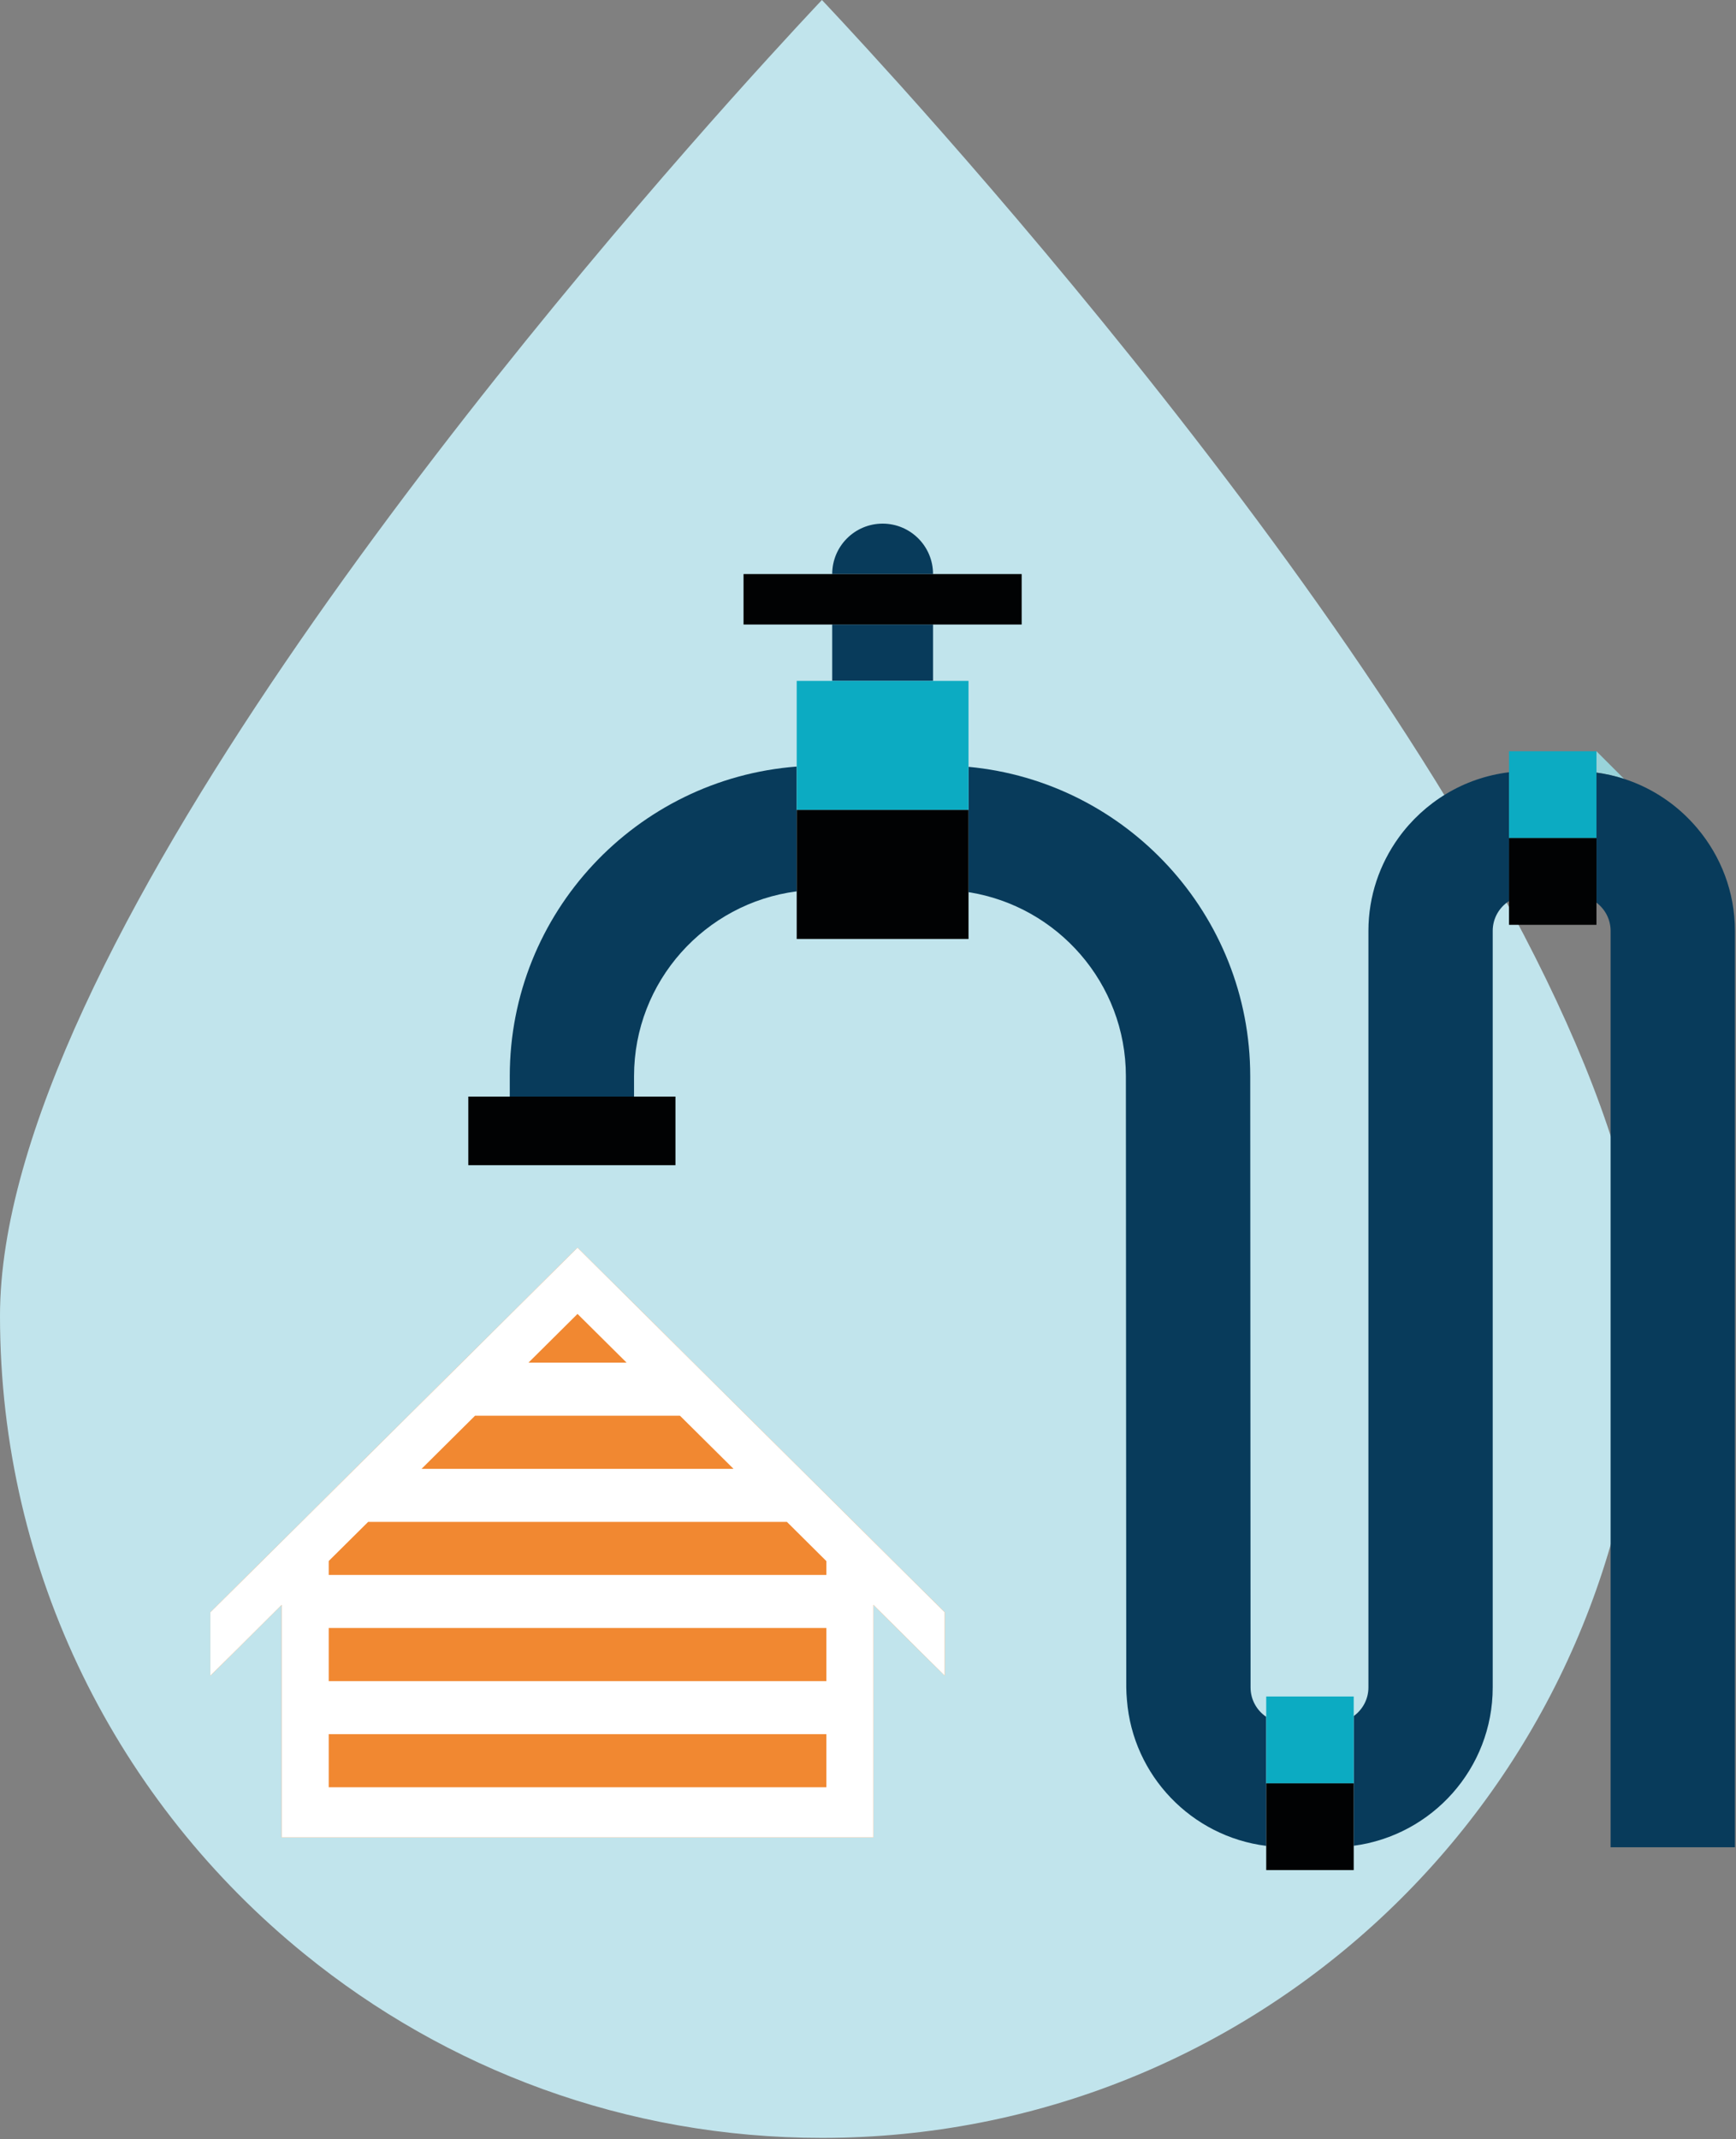
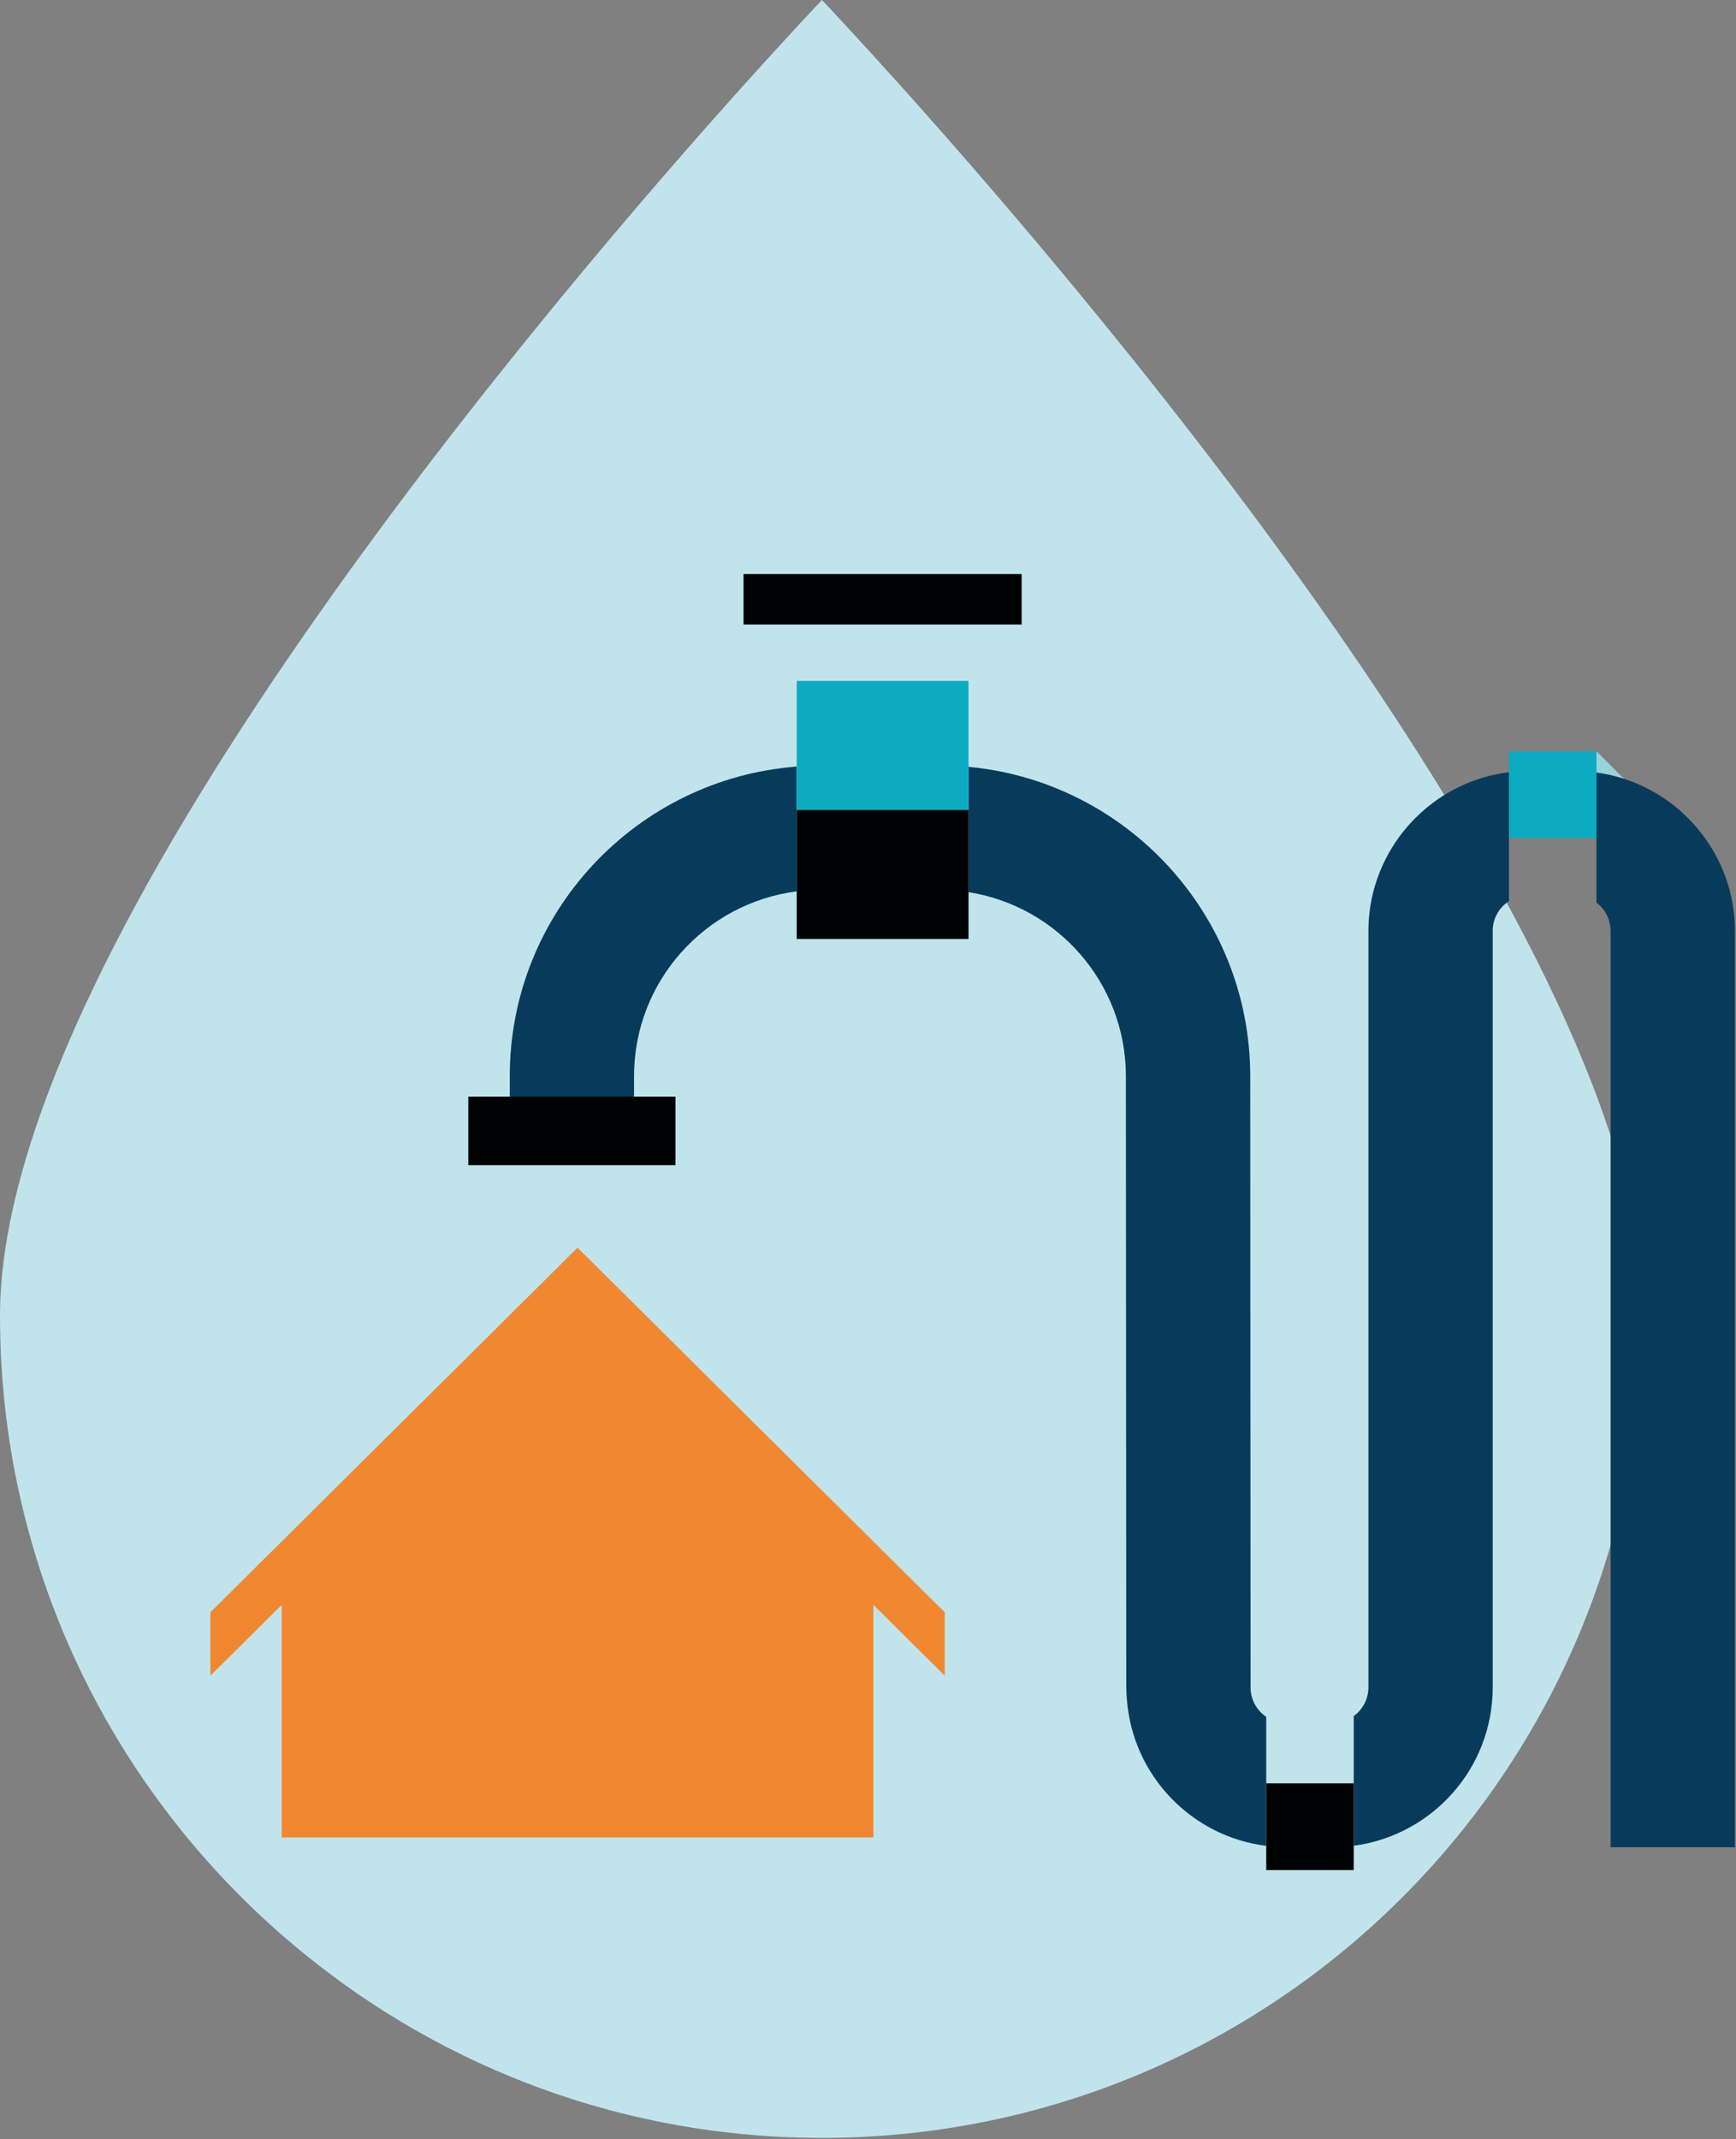
<svg xmlns="http://www.w3.org/2000/svg" width="100%" height="100%" viewBox="0 0 1090 1343" xml:space="preserve" style="fill-rule:evenodd;clip-rule:evenodd;stroke-linejoin:round;stroke-miterlimit:2;">
  <rect x="0" y="0" width="1090" height="1343" fill="#808080" stroke="none" />
  <path d="M565.142,53.429c-30.35,-33.725 -49.067,-53.429 -49.067,-53.429c-0,-0 -22.442,23.604 -57.675,63.021c-134.579,150.804 -458.4,537.233 -458.4,763.037c0,162.021 74.704,306.259 191.387,400.846c88.655,72.029 201.496,115.283 324.688,115.283c271.2,0 493.05,-209.408 513.925,-475.204c1.046,-13.546 2.033,-27.091 2.033,-40.925c0,-230.746 -338.179,-629.266 -466.891,-772.629" style="fill:#c1e4ec;fill-rule:nonzero;" />
  <path d="M1019.72,488.975l-17.333,-17.333l0,13.388c5.979,0.8 11.767,2.154 17.333,3.945" style="fill:#99d3da;fill-rule:nonzero;" />
-   <rect x="522.525" y="392.075" width="63.308" height="35.404" style="fill:#083b5b;" />
-   <path d="M554.18,328.742c-17.488,-0 -31.654,14.175 -31.654,31.662l63.308,0c0,-17.487 -14.183,-31.662 -31.654,-31.662" style="fill:#083b5b;fill-rule:nonzero;" />
  <path d="M947.481,484.83c-28.516,3.446 -53.366,18.913 -69.371,41.159c-11.837,16.471 -18.904,36.608 -18.904,58.404l0,474.996c0,7.391 -3.654,13.921 -9.233,17.971l-0,81.42c49.175,-6.466 87.275,-48.525 87.275,-99.391l-0,-474.996c-0,-7.85 4.083,-14.733 10.233,-18.704l0,-80.859Z" style="fill:#083b5b;fill-rule:nonzero;" />
  <path d="M1065.77,520.078c-11.992,-14.3 -27.879,-25.238 -46.059,-31.104c-5.566,-1.792 -11.354,-3.142 -17.333,-3.942l0,81.638c5.375,4.087 8.892,10.47 8.892,17.725l-0,575.35l78.054,-0l-0,-575.35c-0,-24.505 -8.908,-46.905 -23.554,-64.317" style="fill:#083b5b;fill-rule:nonzero;" />
  <path d="M795.038,1077.84c-5.929,-3.996 -9.838,-10.805 -9.838,-18.455l0,-9.2l-0.208,-374.566c0,-101.438 -77.833,-184.959 -176.879,-194.192l-0,78.675c55.9,8.796 98.804,57.183 98.804,115.517l0.242,383.766c-0,2.621 0.204,5.254 0.412,7.859c3.704,47.504 40.563,85.741 87.467,91.616l-0,-81.021Z" style="fill:#083b5b;fill-rule:nonzero;" />
  <path d="M398.1,675.623c-0,-59.5 44.629,-108.641 102.145,-116.025l0,-78.341c-100.629,7.675 -180.17,91.816 -180.17,194.366l-0,12.821l78.025,0l-0,-12.821Z" style="fill:#083b5b;fill-rule:nonzero;" />
  <rect x="466.854" y="360.405" width="174.637" height="31.671" style="fill:#010203;fill-rule:nonzero;" />
  <rect x="294.039" y="688.443" width="130.063" height="43.079" style="fill:#010203;fill-rule:nonzero;" />
-   <rect x="795.038" y="1065.08" width="54.933" height="54.504" style="fill:#0cabc2;fill-rule:nonzero;" />
  <rect x="795.038" y="1119.58" width="54.933" height="54.467" style="fill:#010203;fill-rule:nonzero;" />
  <rect x="947.481" y="471.639" width="54.9" height="54.496" style="fill:#0cabc2;fill-rule:nonzero;" />
-   <rect x="947.481" y="526.135" width="54.9" height="54.475" style="fill:#010203;fill-rule:nonzero;" />
  <rect x="500.246" y="427.478" width="107.867" height="81.012" style="fill:#0cabc2;fill-rule:nonzero;" />
  <rect x="500.247" y="508.488" width="107.867" height="81.025" style="fill:#010203;fill-rule:nonzero;" />
  <path d="M176.881,1153.54l371.512,-0l0,-145.984l14.613,14.509l15.1,15.037l15.075,14.896l-0,-39.8l-23.638,-23.429l-33.554,-33.317l-33.533,-33.325l-33.613,-33.342l-33.504,-33.287l-33.579,-33.367l-39.113,-38.808l-0.033,-0.042l-39.137,38.85l-33.555,33.367l-33.57,33.287l-33.559,33.342l-33.521,33.325l-33.566,33.317l-23.625,23.429l-0,39.8l15.1,-14.896l15.1,-15.037l14.6,-14.534l-0,146.009Z" style="fill:#f18831;fill-rule:nonzero;" />
-   <path d="M206.4,1088.72l312.462,0l0,33.338l-312.462,-0l0,-33.338Zm0,-33.287l0,-33.367l312.462,0l0,33.367l-312.462,-0Zm0,-75.421l24.75,-24.558l262.946,-0l24.766,24.62l0,8.696l-312.462,0l0,-8.758Zm91.879,-91.225l128.654,-0l33.604,33.342l-195.829,-0l33.571,-33.342Zm64.333,-63.896l30.838,30.608l-61.654,0l30.816,-30.608Zm-185.733,328.65l371.513,0l-0,-145.983l14.612,14.508l15.1,15.038l15.075,14.895l0,-39.804l-23.633,-23.425l-33.558,-33.316l-33.534,-33.325l-33.608,-33.342l-33.504,-33.288l-33.584,-33.366l-39.108,-38.813l-0.038,-0.037l-39.133,38.85l-33.558,33.366l-33.571,33.288l-33.554,33.342l-33.521,33.325l-33.571,33.316l-23.625,23.425l0,39.804l15.1,-14.895l15.1,-15.038l14.6,-14.533l0,146.008Z" style="fill:#fff;fill-rule:nonzero;" />
</svg>